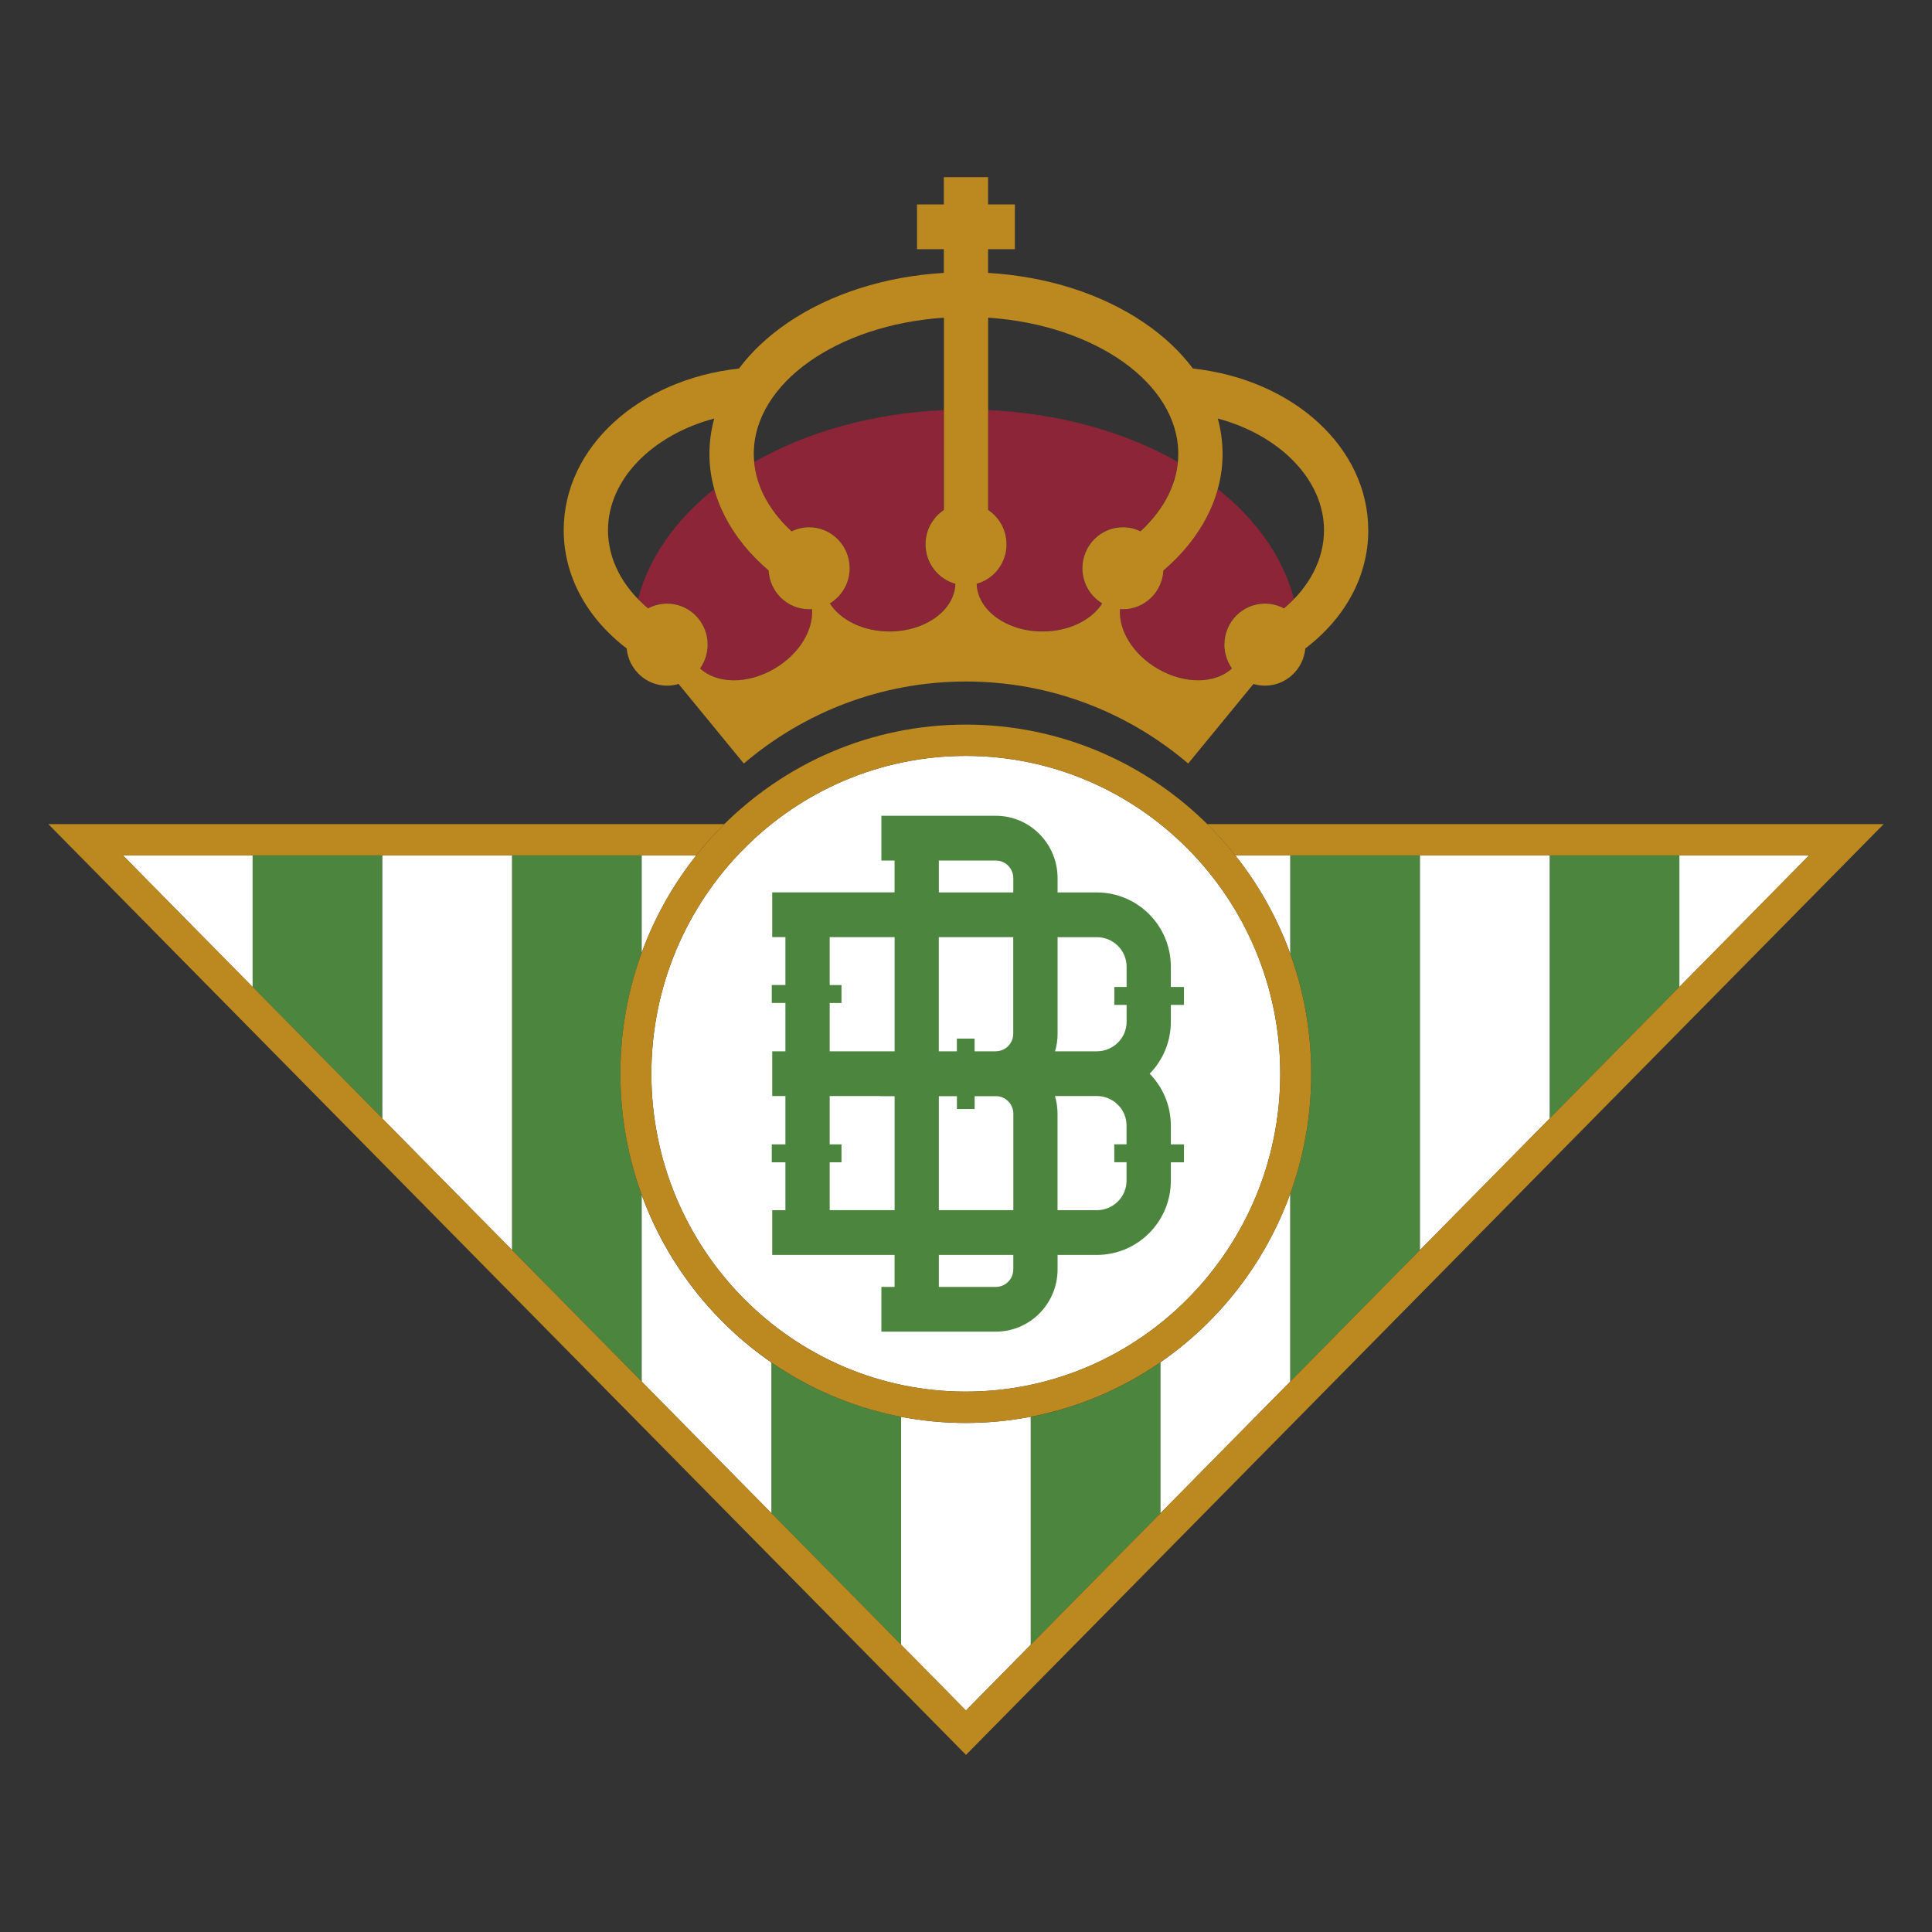
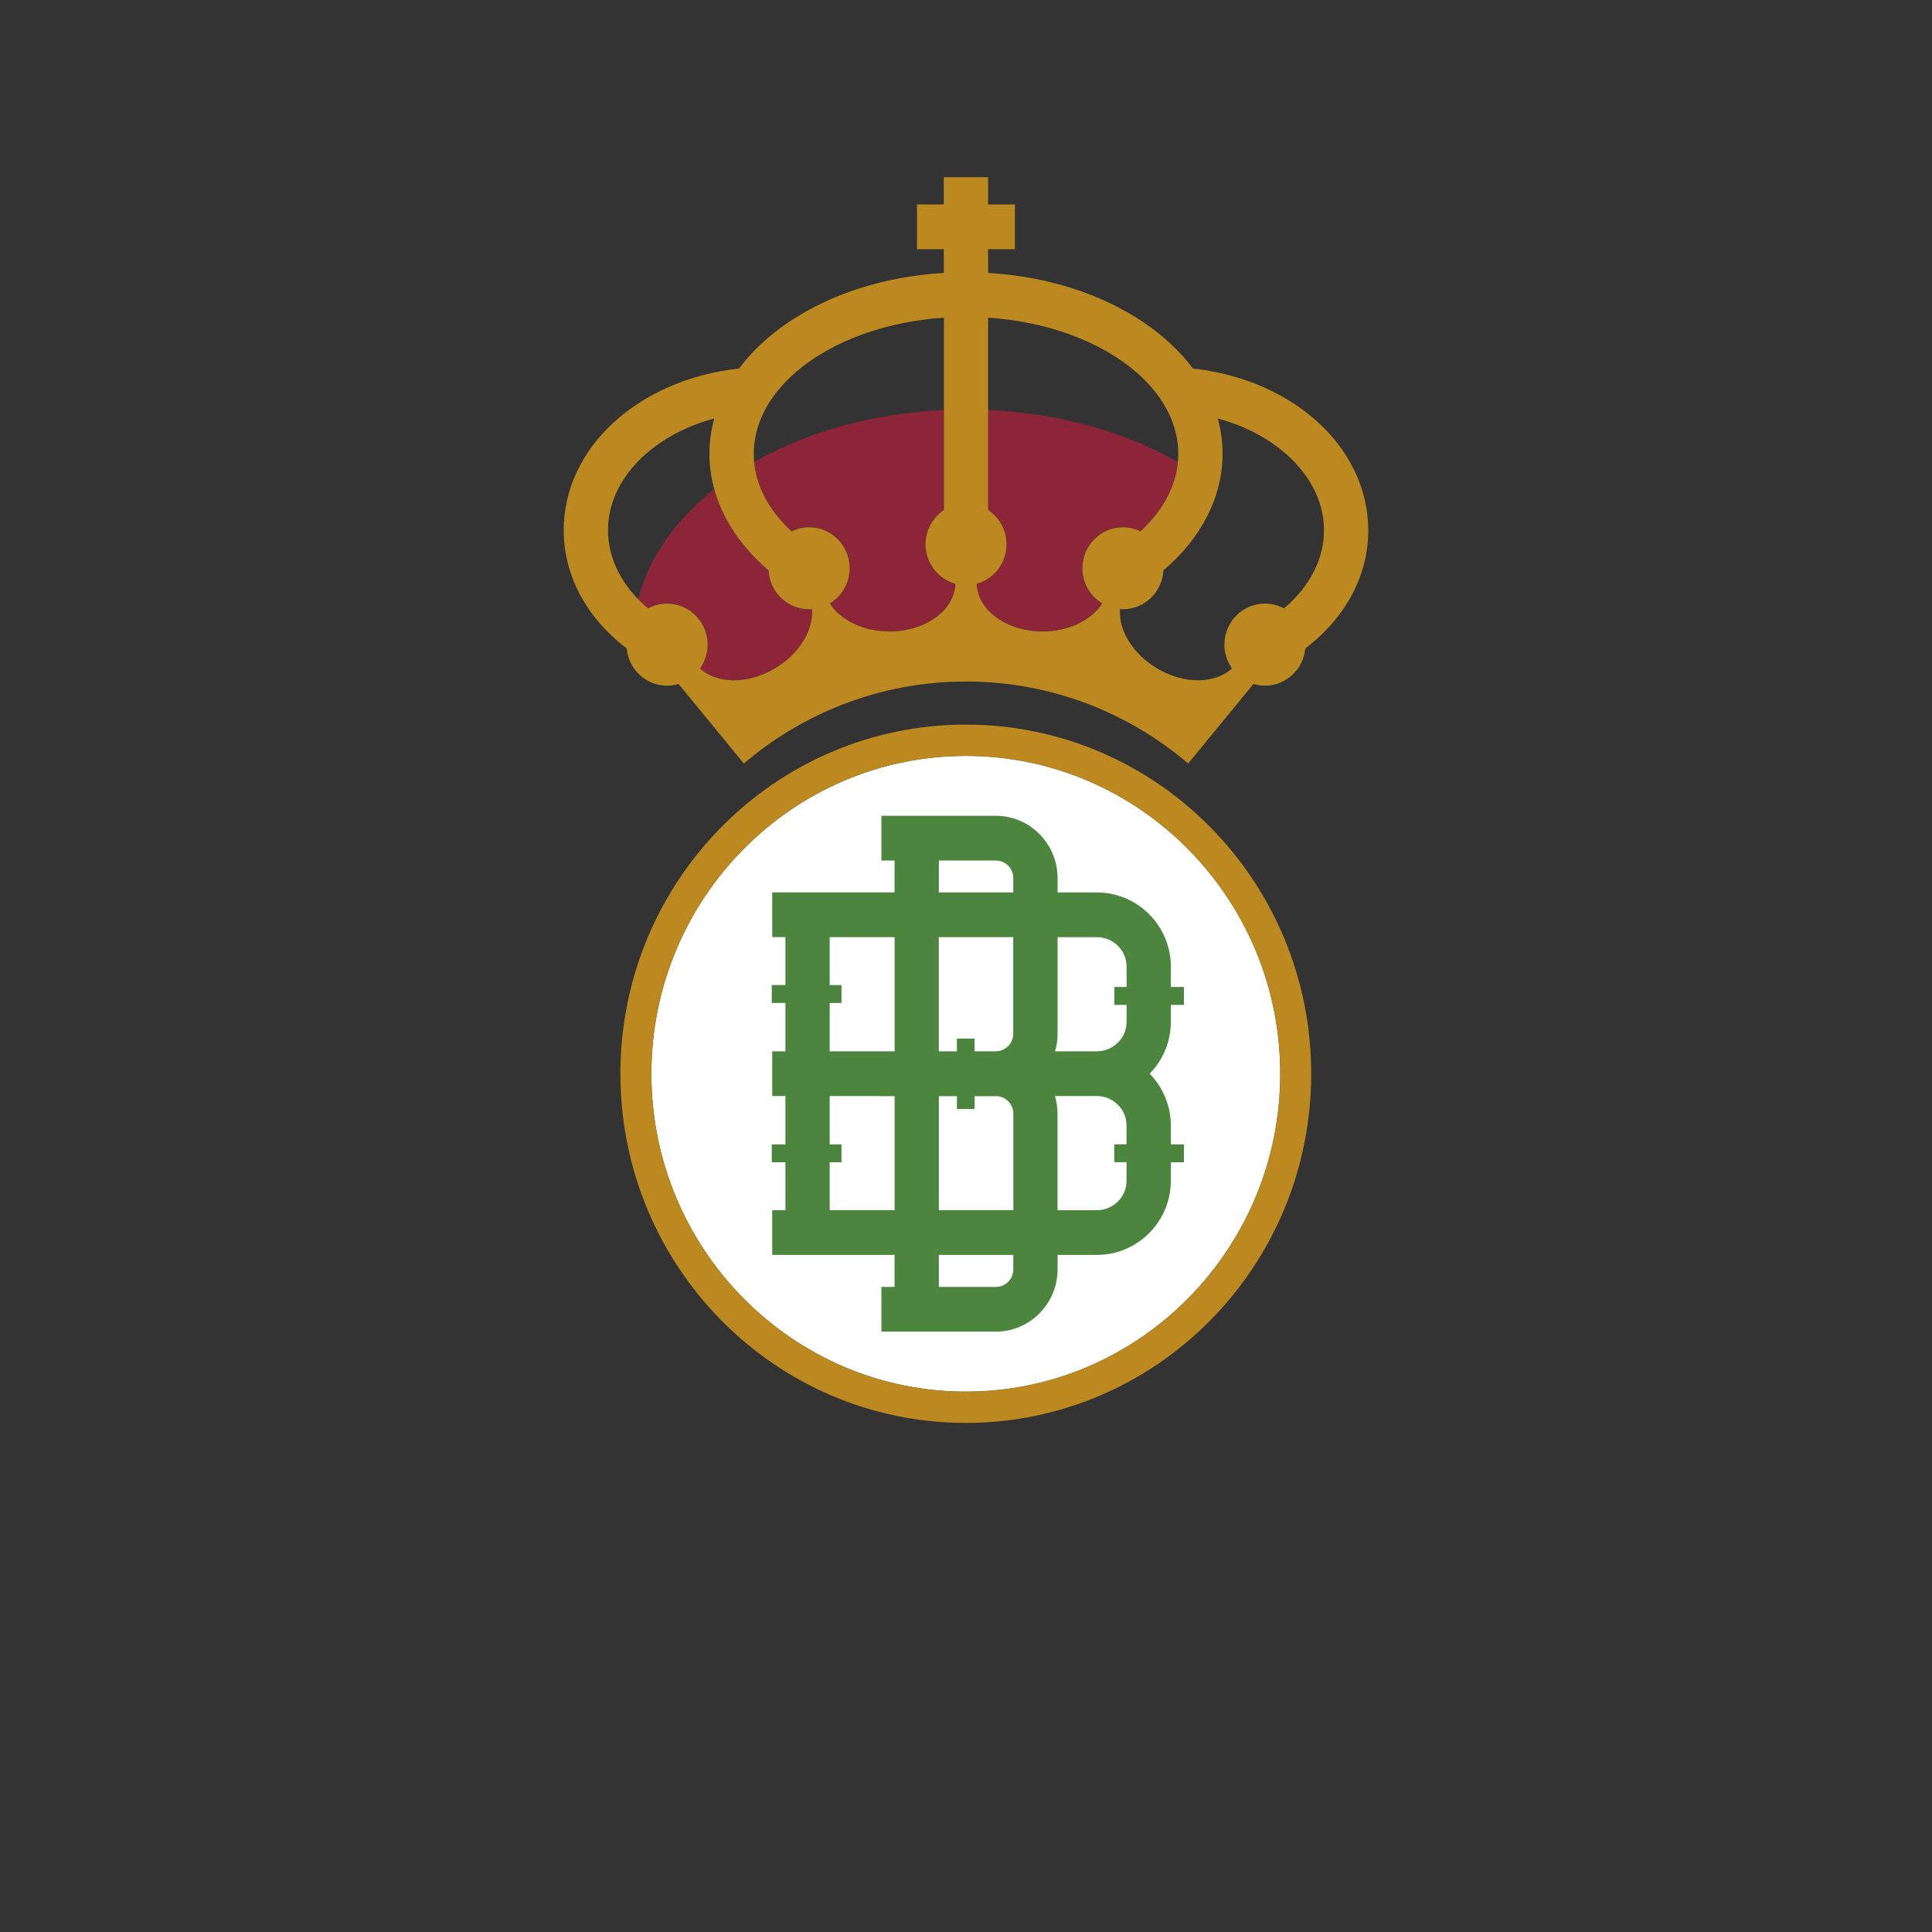
<svg xmlns="http://www.w3.org/2000/svg" id="Estrellas" viewBox="0 0 40 40">
  <rect x="0" y="0" width="40" height="40" fill="#333333" stroke="none" />
  <defs>
    <style>
      .cls-1 {
        fill: none;
      }

      .cls-2, .cls-3 {
        fill: #fff;
      }

      .cls-4 {
        fill: #bc8820;
      }

      .cls-5 {
        fill: #8b2537;
      }

      .cls-6, .cls-7 {
        fill: #4c863e;
      }

      .cls-7, .cls-3 {
        fill-rule: evenodd;
      }
    </style>
  </defs>
  <g>
-     <path class="cls-7" d="M5.23,20.435l2.685,2.723v-5.448h-2.685v2.724Zm26.854,2.723l2.685-2.723v-2.724h-2.685v5.448Zm-19.239-.927c0-.881,.156-1.726,.442-2.507v-2.013h-2.685v8.171l2.685,2.723v-3.866c-.286-.781-.442-1.626-.442-2.507v-.001Zm3.127,9.098v-3.12c.795,.548,1.705,.937,2.685,1.125v4.719l-2.685-2.723Zm5.371-1.996v4.72l2.685-2.723v-3.126c-.795,.549-1.705,.941-2.685,1.13Zm5.371-9.587v-2.036h2.685v8.172l-2.685,2.723v-3.889c.28-.775,.434-1.612,.434-2.485,0-.873-.153-1.71-.434-2.485Z" />
-     <path class="cls-3" d="M5.23,20.435l-2.685-2.724h2.685v2.724Zm5.371,5.447l-2.685-2.723v-5.448h2.685v8.171Zm18.798,0l2.685-2.723v-5.448h-2.685v8.171Zm5.371-5.447v-2.724h2.685l-2.685,2.724ZM13.286,28.606v-3.866c.519,1.42,1.468,2.63,2.685,3.469v3.12l-2.685-2.723Zm6.709,.855c-.458,0-.905-.044-1.339-.127v4.719l1.342,1.362,1.342-1.362v-4.721c-.436,.084-.886,.129-1.347,.129h.001Zm5.58-11.751h1.138v2.036c-.27-.744-.656-1.43-1.138-2.036Zm-1.548,10.493v3.126l2.685-2.723v-3.889c-.517,1.426-1.465,2.643-2.685,3.486Zm-10.741-8.479v-2.013h1.129c-.476,.6-.86,1.278-1.129,2.013Z" />
    <path class="cls-2" d="M19.996,15.65c3.59,0,6.51,2.952,6.51,6.581s-2.92,6.581-6.51,6.581-6.51-2.952-6.51-6.581,2.92-6.581,6.51-6.581Z" />
-     <path class="cls-4" d="M24.994,17.062c.207,.204,.401,.42,.581,.648h11.879l-17.454,17.704L2.546,17.71H14.415c.181-.228,.375-.444,.581-.648H1l19,19.271,19-19.271h-14.006Z" />
    <path class="cls-4" d="M19.996,15.65c3.59,0,6.51,2.952,6.51,6.581s-2.92,6.581-6.51,6.581-6.51-2.952-6.51-6.581,2.92-6.581,6.51-6.581Zm0-.648c-3.95,0-7.151,3.237-7.151,7.229s3.202,7.229,7.151,7.229,7.151-3.237,7.151-7.229-3.201-7.229-7.151-7.229Z" />
    <path class="cls-6" d="M24.241,20.805h.272v-.371h-.272v-.42c0-.848-.687-1.537-1.533-1.537h-.812v-.296c0-.712-.573-1.291-1.277-1.291h-2.371v.926h.273v.66h-2.533v.926h.273v.992h-.282v.371h.282v1.001h-.273v.926h.273v1.001h-.282v.371h.282v.992h-.273v.926h2.533v.662h-.273v.926h2.371c.704,0,1.277-.579,1.277-1.29v-.298h.812c.845,0,1.533-.689,1.533-1.537v-.381h.272v-.371h-.272v-.389c0-.418-.168-.797-.438-1.074,.27-.277,.438-.656,.438-1.074v-.355Zm-1.533-1.402c.34,0,.617,.274,.617,.611v.42h-.254v.371h.254v.35c0,.337-.277,.611-.617,.611h-.864c.034-.116,.052-.237,.052-.363v-1.999h.812v.001Zm-1.729,5.652h-1.541v-2.36h.374v.266h.367v-.266h.441c.199,0,.36,.163,.36,.364v1.996Zm-.36-3.289h-.441v-.263h-.367v.263h-.374v-2.363h1.541v1.999c0,.2-.161,.363-.36,.363h0Zm-1.181-3.949h1.181c.199,0,.36,.163,.36,.364v.296h-1.541v-.66Zm-2.26,2.949h.244v-.371h-.244v-.992h1.344v2.363h-1.344v-1Zm0,4.29v-.992h.244v-.371h-.244v-1.001h1.044v.003h.3v2.36h-1.344v.001Zm3.801,1.225c0,.2-.161,.363-.36,.363h-1.181v-.662h1.541v.299Zm2.345-2.217v.381c0,.337-.277,.611-.617,.611h-.812v-1.997c0-.127-.019-.25-.053-.367h.865c.34,0,.617,.274,.617,.611v.389h-.254v.371h.254v.002Z" />
    <path class="cls-5" d="M20.458,10.556c.229,.152,.381,.413,.381,.711,0,.098-.016,.194-.048,.281-.09,.262-.303,.465-.57,.539,.017,.546,.62,.984,1.364,.984,.545,0,1.014-.236,1.233-.578-.245-.148-.409-.418-.409-.727,0-.089,.014-.175,.038-.256,.106-.346,.425-.597,.802-.597,.131,0,.254,.032,.364,.085,.061-.057,.118-.114,.172-.173,.01-.011,.02-.022,.03-.033,.027-.03,.051-.059,.076-.089,.026-.032,.052-.066,.077-.099,.006-.009,.014-.019,.02-.028,.031-.043,.061-.086,.088-.131,.176-.279,.28-.576,.309-.881-1.113-.635-2.478-1.009-3.928-1.074v2.066Z" />
    <path class="cls-5" d="M16.386,10.999c.11-.054,.234-.085,.364-.085,.464,0,.84,.38,.84,.849,0,.117-.023,.227-.065,.328-.069,.168-.191,.309-.344,.402,.218,.342,.688,.579,1.234,.579,.65,0,1.192-.335,1.33-.785,.019-.064,.03-.131,.032-.199-.356-.098-.618-.427-.618-.818,0-.112,.022-.219,.061-.317,.064-.163,.177-.301,.321-.397v-1.139h.001v-.927c-1.45,.065-2.814,.439-3.929,1.076,.049,.517,.315,1.009,.774,1.433h.001Z" />
    <path class="cls-5" d="M13.417,12.594c.117-.063,.251-.099,.394-.099,.464,0,.84,.38,.84,.849,0,.094-.015,.183-.043,.266-.027,.081-.065,.158-.114,.227,.342,.317,.975,.334,1.537,.007,.354-.207,.605-.507,.718-.815,.05-.14,.072-.282,.062-.416-.02,.002-.04,.003-.061,.003-.448,0-.814-.356-.838-.803-.246-.209-.454-.437-.629-.677-.003-.005-.006-.008-.009-.013-.032-.044-.066-.089-.095-.135h.002c-.179-.275-.31-.565-.392-.864-.817,.65-1.357,1.431-1.58,2.277,.065,.068,.135,.132,.209,.195Z" />
-     <path class="cls-5" d="M25.211,10.123c-.102,.37-.28,.725-.527,1.053-.015,.019-.029,.039-.044,.057-.036,.046-.073,.092-.113,.137-.031,.036-.063,.072-.096,.107-.028,.031-.057,.061-.086,.091-.033,.033-.068,.067-.103,.1-.017,.016-.034,.032-.051,.047-.035,.032-.069,.065-.105,.096-.005,.083-.021,.164-.049,.24-.116,.329-.425,.564-.79,.564-.02,0-.04-.002-.061-.003-.031,.434,.267,.931,.781,1.231,.561,.327,1.192,.311,1.535-.005-.098-.139-.156-.308-.156-.491,0-.059,.006-.117,.018-.172v-.004c.006-.027,.013-.053,.021-.078v-.002c.007-.023,.016-.045,.025-.067,.006-.013,.012-.026,.017-.04,.004-.006,.006-.014,.01-.02,.137-.278,.422-.469,.751-.469,.142,0,.277,.036,.394,.099,.074-.063,.144-.128,.209-.195-.223-.846-.763-1.627-1.58-2.277l-.001-.002Z" />
    <path class="cls-4" d="M28.328,10.977c0-1.707-1.547-3.119-3.63-3.347-.26-.348-.598-.668-1.011-.949-.882-.599-2.014-.959-3.23-1.031v-.491h.555v-.926h-.555v-.565h-.916v.565h-.555v.926h.555v.491c-1.215,.072-2.348,.432-3.23,1.031-.412,.281-.751,.6-1.011,.949-2.085,.229-3.629,1.636-3.629,3.347,0,.939,.471,1.813,1.304,2.448,.039,.432,.398,.771,.836,.771,.082,0,.162-.013,.238-.035l1.351,1.647c1.243-1.059,2.847-1.698,4.6-1.698s3.357,.639,4.6,1.698l1.351-1.647c.075,.022,.156,.035,.238,.035,.437,0,.796-.338,.836-.77,.834-.635,1.304-1.507,1.304-2.449h-.001Zm-12.297,2.869c-.562,.328-1.195,.311-1.537-.007,.098-.139,.157-.309,.157-.493,0-.469-.376-.849-.84-.849-.142,0-.277,.036-.394,.099-.532-.447-.829-1.019-.829-1.62,0-1.05,.917-1.969,2.199-2.311-.065,.238-.099,.484-.099,.733,0,.889,.44,1.743,1.225,2.413,.024,.448,.389,.803,.838,.803,.021,0,.041-.002,.061-.003,.033,.434-.265,.934-.781,1.235v-.001Zm2.384-.772c-.546,0-1.016-.238-1.234-.581,.245-.148,.41-.419,.41-.728,0-.469-.376-.849-.839-.849-.131,0-.254,.032-.364,.085-.508-.471-.782-1.025-.782-1.603,0-1.465,1.728-2.673,3.937-2.821v3.981c-.229,.152-.381,.413-.381,.711,0,.391,.262,.72,.618,.818-.016,.547-.62,.987-1.364,.987h0Zm3.17,0c-.744,0-1.348-.44-1.364-.987,.356-.098,.618-.427,.618-.818,0-.297-.152-.56-.381-.711v-3.981c2.21,.148,3.937,1.357,3.937,2.821,0,.578-.274,1.131-.782,1.603-.11-.054-.234-.085-.364-.085-.464,0-.839,.38-.839,.849,0,.309,.165,.58,.41,.728-.218,.343-.688,.581-1.235,.581h0Zm3.764,.272c0,.184,.059,.354,.157,.493-.342,.318-.975,.334-1.537,.007-.516-.301-.814-.801-.781-1.235,.02,.002,.04,.003,.061,.003,.448,0,.814-.356,.838-.803,.785-.67,1.225-1.523,1.225-2.413,0-.249-.034-.495-.099-.733,1.28,.343,2.199,1.265,2.199,2.311,0,.601-.298,1.174-.829,1.62-.117-.063-.252-.099-.394-.099-.464,0-.839,.38-.839,.849v.001Z" />
  </g>
-   <rect class="cls-1" width="40" height="40" />
</svg>